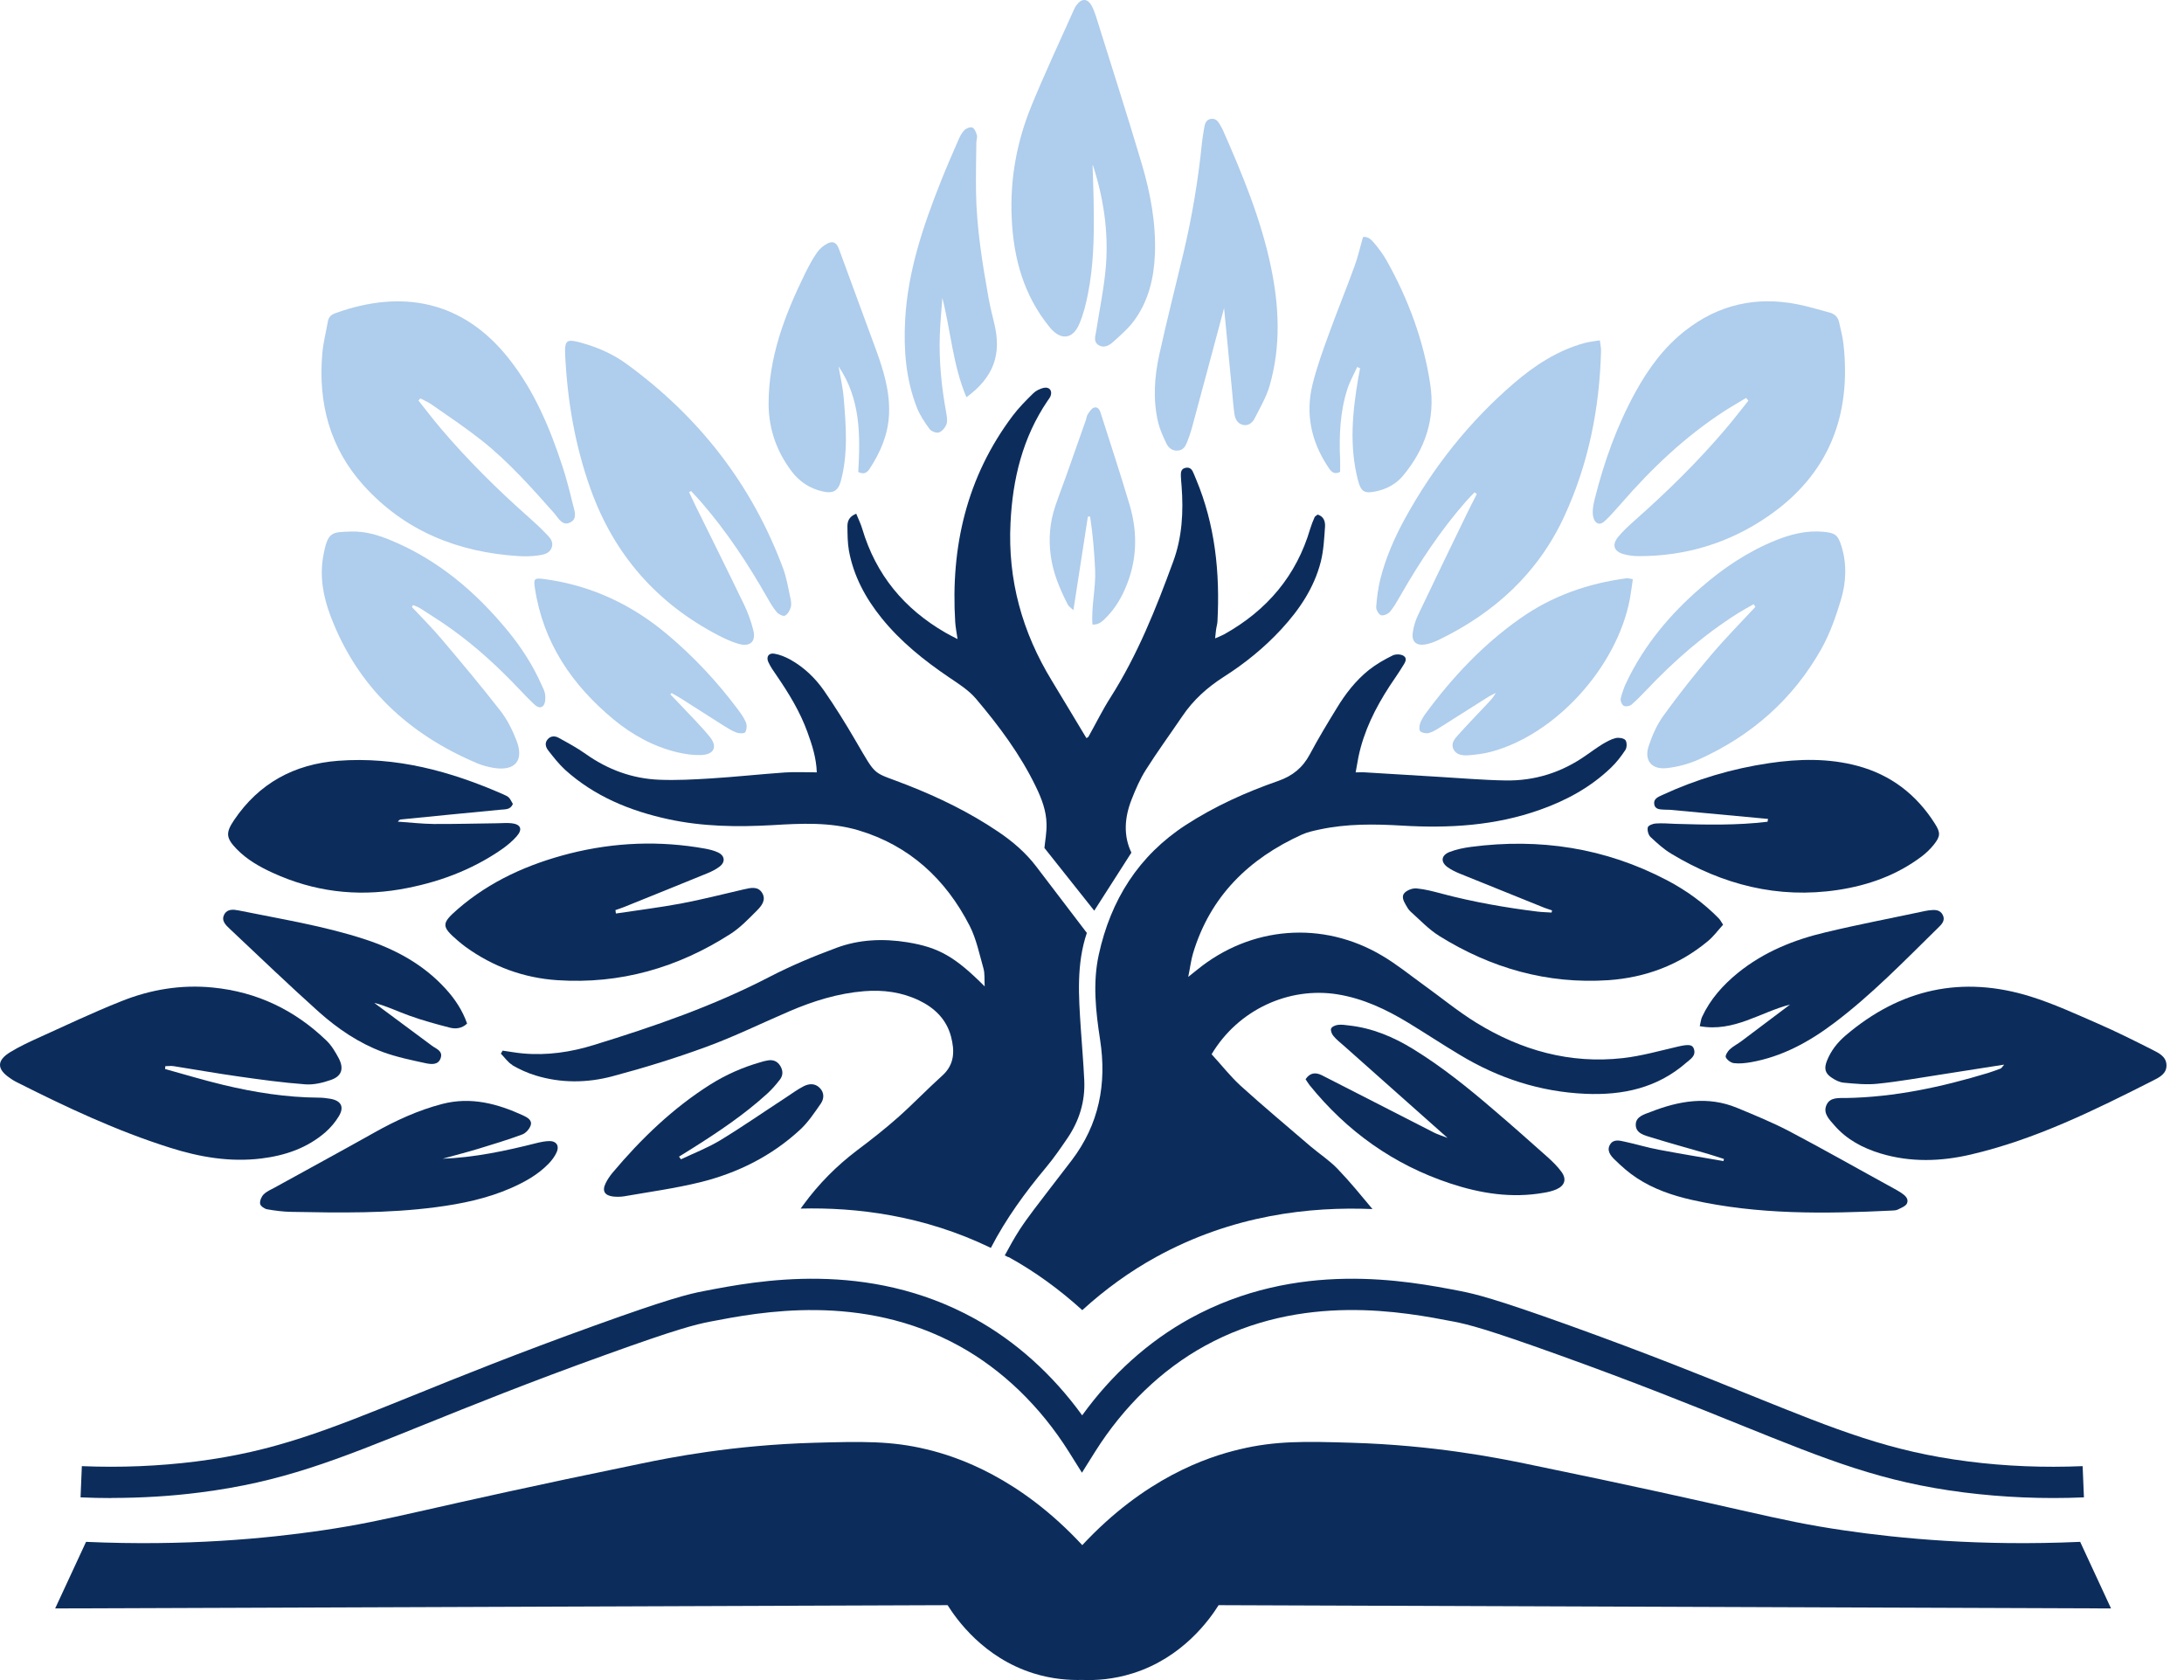
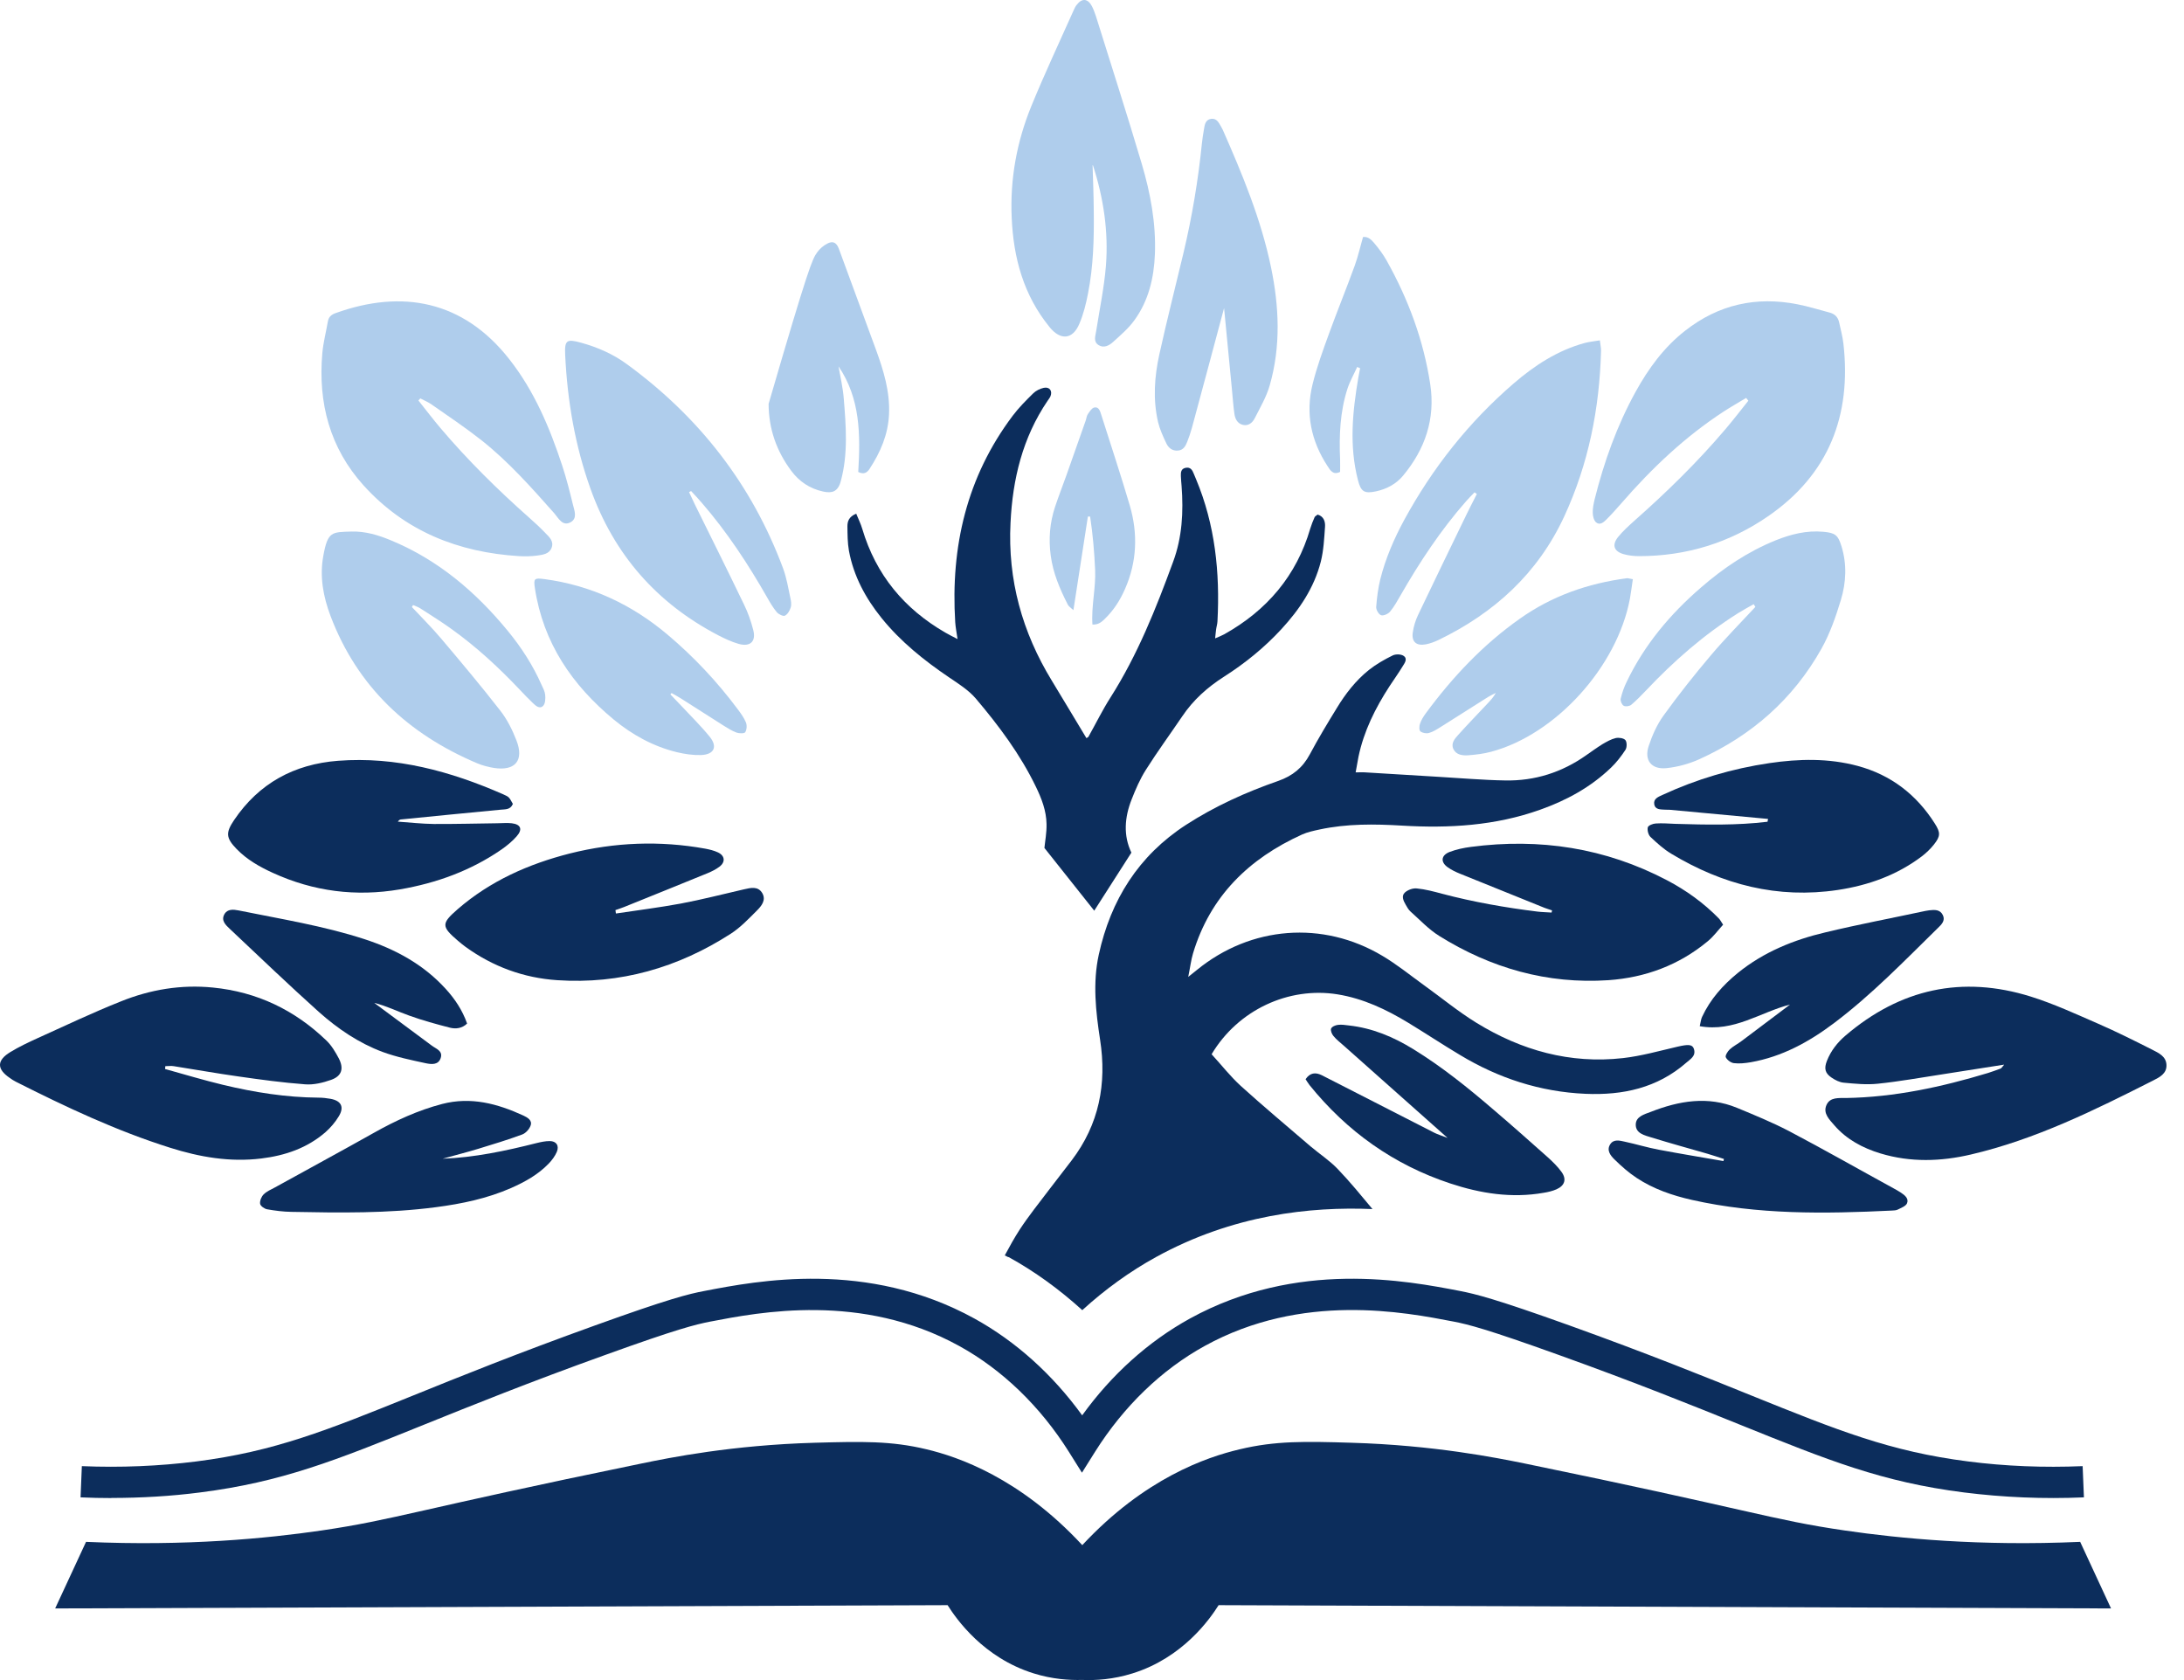
<svg xmlns="http://www.w3.org/2000/svg" version="1.1" width="78" height="60">
  <svg width="78" height="60" viewBox="0 0 78 60" fill="none">
-     <path d="M18.293 38.039C18.552 38.189 18.836 38.319 19.124 38.407C20.035 38.687 20.97 38.678 21.876 38.436C23.008 38.135 24.131 37.788 25.233 37.383C26.239 37.015 27.204 36.539 28.189 36.117C29.045 35.749 29.931 35.473 30.866 35.398C31.542 35.343 32.202 35.431 32.816 35.724C33.376 35.991 33.801 36.401 33.964 37.015C34.098 37.525 34.098 38.014 33.651 38.415C33.112 38.9 32.611 39.426 32.069 39.907C31.601 40.321 31.112 40.705 30.611 41.081C29.876 41.637 29.238 42.281 28.695 43.024C28.661 43.07 28.628 43.116 28.595 43.162C30.582 43.112 32.979 43.4 35.388 44.566C35.931 43.517 36.612 42.586 37.355 41.695C37.635 41.361 37.881 41.002 38.127 40.642C38.545 40.024 38.758 39.339 38.724 38.586C38.695 37.964 38.641 37.341 38.599 36.718C38.524 35.573 38.441 34.428 38.816 33.317C38.211 32.523 37.614 31.737 37.017 30.956C36.637 30.454 36.165 30.049 35.643 29.698C34.628 29.013 33.538 28.482 32.398 28.035C31.116 27.529 31.35 27.805 30.544 26.43C30.194 25.828 29.826 25.239 29.43 24.666C29.112 24.211 28.711 23.827 28.223 23.555C28.047 23.459 27.855 23.379 27.659 23.346C27.454 23.308 27.354 23.455 27.442 23.647C27.521 23.818 27.63 23.973 27.738 24.128C28.173 24.763 28.574 25.419 28.837 26.146C29.004 26.605 29.154 27.069 29.171 27.583C28.77 27.583 28.394 27.562 28.018 27.588C27.137 27.65 26.256 27.746 25.375 27.801C24.77 27.838 24.156 27.872 23.55 27.847C22.586 27.809 21.709 27.487 20.92 26.927C20.615 26.71 20.281 26.53 19.955 26.351C19.822 26.275 19.667 26.275 19.558 26.405C19.442 26.539 19.492 26.689 19.584 26.806C19.771 27.044 19.959 27.287 20.181 27.491C21.233 28.44 22.498 28.958 23.863 29.255C25.091 29.522 26.335 29.539 27.588 29.468C28.619 29.405 29.659 29.355 30.657 29.652C32.478 30.195 33.776 31.395 34.632 33.066C34.87 33.534 34.979 34.077 35.125 34.591C35.175 34.771 35.154 34.972 35.167 35.227C34.119 34.178 33.538 33.835 32.403 33.651C31.547 33.513 30.682 33.547 29.868 33.852C29.054 34.153 28.248 34.491 27.48 34.888C25.475 35.929 23.354 36.66 21.208 37.32C20.385 37.575 19.542 37.7 18.673 37.621C18.431 37.6 18.193 37.554 17.951 37.521C17.93 37.558 17.909 37.592 17.888 37.629C18.026 37.767 18.139 37.943 18.302 38.035L18.293 38.039Z" fill="#0C2D5C" />
    <path d="M30.582 18.352C30.662 18.548 30.745 18.715 30.795 18.887C31.284 20.529 32.294 21.745 33.764 22.593C33.885 22.665 34.015 22.727 34.198 22.823C34.165 22.585 34.127 22.405 34.115 22.222C33.948 19.526 34.524 17.032 36.169 14.846C36.386 14.558 36.645 14.299 36.9 14.048C36.996 13.952 37.142 13.881 37.276 13.851C37.489 13.805 37.601 13.968 37.51 14.169C37.484 14.219 37.447 14.265 37.413 14.315C36.52 15.632 36.165 17.111 36.09 18.67C35.986 20.705 36.507 22.577 37.564 24.307C37.977 24.984 38.382 25.669 38.8 26.359C38.808 26.35 38.858 26.338 38.875 26.308C39.138 25.84 39.372 25.36 39.66 24.909C40.625 23.392 41.284 21.737 41.898 20.061C42.22 19.192 42.27 18.277 42.199 17.353C42.19 17.236 42.178 17.123 42.174 17.006C42.17 16.873 42.174 16.739 42.349 16.706C42.516 16.676 42.583 16.785 42.633 16.914C42.662 16.981 42.691 17.048 42.717 17.115C43.397 18.741 43.573 20.446 43.481 22.188C43.477 22.288 43.443 22.389 43.431 22.489C43.418 22.573 43.414 22.66 43.397 22.798C43.531 22.74 43.631 22.702 43.723 22.652C45.247 21.799 46.303 20.563 46.796 18.874C46.838 18.736 46.892 18.603 46.951 18.469C46.967 18.436 47.013 18.415 47.059 18.377C47.285 18.444 47.335 18.636 47.322 18.816C47.293 19.234 47.272 19.656 47.172 20.057C46.934 20.993 46.408 21.77 45.761 22.472C45.155 23.128 44.47 23.684 43.723 24.161C43.126 24.541 42.616 24.996 42.22 25.586C41.79 26.221 41.334 26.843 40.925 27.491C40.717 27.817 40.558 28.185 40.416 28.548C40.161 29.192 40.115 29.844 40.407 30.45C39.948 31.164 39.505 31.858 39.08 32.523C38.52 31.816 37.931 31.072 37.301 30.283C37.322 30.053 37.384 29.739 37.376 29.426C37.368 28.954 37.201 28.519 36.996 28.097C36.437 26.939 35.672 25.916 34.846 24.942C34.587 24.641 34.228 24.416 33.894 24.19C33 23.584 32.165 22.915 31.484 22.071C30.912 21.361 30.486 20.575 30.319 19.668C30.269 19.384 30.269 19.092 30.265 18.803C30.265 18.628 30.307 18.456 30.582 18.344V18.352Z" fill="#0C2D5C" />
    <path d="M14.944 14.303C15.203 14.629 15.457 14.963 15.729 15.285C16.706 16.438 17.779 17.496 18.911 18.498C19.107 18.67 19.299 18.849 19.479 19.038C19.621 19.18 19.788 19.334 19.7 19.564C19.616 19.786 19.387 19.811 19.191 19.84C18.977 19.869 18.756 19.873 18.539 19.861C16.368 19.727 14.468 18.975 12.986 17.337C11.779 15.999 11.357 14.391 11.511 12.619C11.545 12.234 11.645 11.854 11.712 11.47C11.741 11.307 11.85 11.227 12 11.177C14.343 10.337 16.535 10.717 18.192 12.832C19.082 13.964 19.633 15.272 20.08 16.631C20.23 17.086 20.347 17.55 20.46 18.014C20.514 18.231 20.631 18.511 20.381 18.649C20.088 18.812 19.946 18.503 19.796 18.331C18.977 17.408 18.159 16.484 17.186 15.715C16.618 15.268 16.013 14.863 15.42 14.449C15.295 14.361 15.149 14.299 15.011 14.228C14.986 14.253 14.965 14.282 14.94 14.307L14.944 14.303Z" fill="#AFCDEC" />
    <path d="M62.362 14.211C62.095 14.374 61.819 14.528 61.556 14.7C60.174 15.602 58.988 16.727 57.907 17.972C57.736 18.168 57.56 18.365 57.376 18.549C57.276 18.649 57.138 18.774 57.001 18.653C56.921 18.582 56.884 18.427 56.884 18.31C56.88 18.156 56.913 17.993 56.95 17.838C57.285 16.497 57.748 15.201 58.416 13.989C58.875 13.158 59.431 12.397 60.187 11.808C61.377 10.876 62.721 10.575 64.199 10.868C64.584 10.943 64.955 11.06 65.335 11.16C65.519 11.206 65.64 11.319 65.682 11.507C65.736 11.762 65.807 12.013 65.836 12.272C66.129 14.838 65.314 16.936 63.16 18.427C61.778 19.384 60.228 19.861 58.541 19.861C58.353 19.861 58.161 19.84 57.986 19.79C57.635 19.689 57.56 19.46 57.794 19.171C57.969 18.958 58.174 18.774 58.379 18.59C59.531 17.571 60.629 16.497 61.627 15.322C61.907 14.992 62.17 14.65 62.441 14.311C62.416 14.278 62.391 14.248 62.366 14.215L62.362 14.211Z" fill="#AFCDEC" />
    <path d="M71.57 38.022C70.781 38.143 70.084 38.256 69.382 38.365C68.609 38.482 67.837 38.624 67.06 38.703C66.664 38.745 66.25 38.703 65.849 38.666C65.699 38.653 65.545 38.574 65.415 38.486C65.177 38.327 65.14 38.156 65.248 37.884C65.39 37.525 65.62 37.232 65.912 36.982C67.866 35.314 70.075 34.825 72.526 35.59C73.353 35.849 74.146 36.217 74.944 36.564C75.595 36.848 76.23 37.166 76.865 37.487C77.094 37.604 77.362 37.725 77.374 38.031C77.387 38.344 77.124 38.474 76.894 38.59C74.798 39.652 72.693 40.693 70.388 41.231C69.315 41.482 68.234 41.516 67.165 41.194C66.53 41.002 65.954 40.697 65.515 40.191C65.34 39.986 65.098 39.765 65.231 39.464C65.357 39.175 65.674 39.217 65.925 39.213C67.666 39.184 69.344 38.82 71.002 38.319C71.153 38.273 71.303 38.214 71.453 38.16C71.474 38.152 71.491 38.123 71.574 38.026L71.57 38.022Z" fill="#0C2D5C" />
    <path d="M5.891 38.176C6.585 38.369 7.278 38.578 7.975 38.745C9.09 39.012 10.222 39.192 11.374 39.2C11.52 39.2 11.666 39.217 11.808 39.242C12.188 39.313 12.301 39.535 12.101 39.865C11.975 40.074 11.812 40.266 11.629 40.429C10.973 41.001 10.184 41.269 9.332 41.373C8.213 41.511 7.132 41.323 6.075 40.989C4.163 40.387 2.355 39.535 0.567 38.632C0.488 38.594 0.417 38.544 0.346 38.494C-0.122 38.176 -0.117 37.867 0.371 37.571C0.68 37.383 1.01 37.228 1.34 37.077C2.33 36.63 3.311 36.162 4.321 35.761C5.369 35.339 6.468 35.155 7.603 35.268C9.178 35.423 10.526 36.07 11.658 37.161C11.842 37.337 11.979 37.571 12.101 37.8C12.288 38.164 12.205 38.431 11.825 38.565C11.533 38.669 11.199 38.749 10.894 38.724C10.1 38.665 9.311 38.557 8.522 38.444C7.745 38.335 6.977 38.197 6.205 38.076C6.108 38.059 6.004 38.076 5.904 38.076C5.904 38.11 5.9 38.143 5.896 38.176H5.891Z" fill="#0C2D5C" />
    <path d="M52.666 17.579C52.562 17.688 52.453 17.792 52.357 17.905C51.455 18.933 50.703 20.07 50.023 21.256C49.906 21.457 49.793 21.666 49.647 21.841C49.58 21.925 49.409 22 49.325 21.971C49.238 21.942 49.142 21.774 49.15 21.674C49.175 21.344 49.217 21.01 49.296 20.688C49.484 19.94 49.789 19.234 50.157 18.557C51.167 16.706 52.457 15.076 54.056 13.697C54.808 13.049 55.631 12.51 56.604 12.247C56.767 12.205 56.934 12.188 57.138 12.155C57.155 12.318 57.184 12.426 57.18 12.535C57.126 14.587 56.733 16.564 55.869 18.436C54.925 20.479 53.367 21.892 51.372 22.857C51.23 22.924 51.075 22.982 50.921 23.012C50.582 23.074 50.407 22.919 50.457 22.585C50.486 22.372 50.553 22.159 50.645 21.963C51.217 20.759 51.802 19.56 52.382 18.36C52.499 18.118 52.624 17.88 52.745 17.642L52.662 17.583L52.666 17.579Z" fill="#AFCDEC" />
    <path d="M24.611 17.579C24.682 17.734 24.753 17.884 24.828 18.039C25.413 19.221 26.001 20.404 26.573 21.591C26.711 21.875 26.82 22.18 26.899 22.489C27.012 22.903 26.799 23.112 26.381 22.995C26.131 22.924 25.893 22.811 25.663 22.694C23.454 21.545 21.926 19.802 21.087 17.45C20.535 15.903 20.264 14.311 20.185 12.681C20.16 12.146 20.235 12.096 20.753 12.239C21.345 12.402 21.905 12.648 22.398 13.012C24.97 14.892 26.853 17.303 27.968 20.299C28.093 20.638 28.152 21.002 28.227 21.353C28.252 21.465 28.273 21.591 28.239 21.695C28.206 21.808 28.127 21.942 28.031 21.988C27.968 22.017 27.805 21.938 27.742 21.862C27.613 21.708 27.509 21.532 27.408 21.353C26.724 20.153 25.968 19 25.062 17.955C24.941 17.813 24.811 17.675 24.682 17.537C24.657 17.55 24.628 17.562 24.602 17.579H24.611Z" fill="#AFCDEC" />
    <path d="M39.021 5.903C39.038 6.447 39.059 6.994 39.063 7.537C39.075 8.524 39.05 9.51 38.858 10.479C38.787 10.847 38.696 11.219 38.549 11.562C38.311 12.13 37.877 12.163 37.489 11.687C36.557 10.546 36.194 9.213 36.132 7.776C36.069 6.392 36.315 5.055 36.837 3.781C37.309 2.627 37.84 1.499 38.349 0.358C38.378 0.291 38.411 0.224 38.457 0.17C38.641 -0.072 38.85 -0.056 38.996 0.22C39.055 0.333 39.1 0.458 39.142 0.584C39.689 2.339 40.257 4.094 40.779 5.857C41.088 6.902 41.288 7.972 41.247 9.071C41.213 9.928 41.021 10.743 40.508 11.445C40.299 11.733 40.019 11.971 39.752 12.213C39.614 12.339 39.426 12.443 39.238 12.326C39.034 12.201 39.126 11.992 39.151 11.812C39.272 11.039 39.434 10.27 39.497 9.497C39.593 8.277 39.414 7.078 39.034 5.903H39.021Z" fill="#AFCDEC" />
    <path d="M22.005 32.623C22.777 32.506 23.554 32.41 24.318 32.268C25.074 32.126 25.817 31.933 26.564 31.762C26.807 31.708 27.074 31.633 27.229 31.904C27.366 32.151 27.191 32.36 27.032 32.519C26.736 32.815 26.439 33.129 26.093 33.35C24.209 34.562 22.147 35.155 19.9 35.005C18.706 34.925 17.608 34.524 16.631 33.818C16.539 33.751 16.447 33.676 16.359 33.601C15.758 33.087 15.758 32.982 16.343 32.472C17.508 31.461 18.877 30.855 20.355 30.479C21.955 30.078 23.566 30.015 25.187 30.308C25.341 30.337 25.5 30.375 25.642 30.442C25.892 30.559 25.913 30.788 25.696 30.951C25.571 31.047 25.425 31.119 25.278 31.181C24.285 31.587 23.291 31.988 22.297 32.389C22.193 32.431 22.088 32.464 21.98 32.502C21.984 32.539 21.992 32.581 21.996 32.619L22.005 32.623Z" fill="#0C2D5C" />
    <path d="M55.422 32.51C55.305 32.468 55.184 32.435 55.071 32.385C54.09 31.992 53.109 31.595 52.132 31.198C51.986 31.139 51.84 31.068 51.71 30.977C51.439 30.788 51.464 30.546 51.773 30.425C52.015 30.333 52.274 30.279 52.533 30.245C54.988 29.923 57.33 30.279 59.535 31.436C60.22 31.796 60.842 32.243 61.385 32.798C61.435 32.849 61.468 32.916 61.539 33.024C61.356 33.225 61.197 33.446 60.988 33.617C59.961 34.47 58.758 34.913 57.443 35.005C55.259 35.151 53.247 34.575 51.401 33.425C51.025 33.191 50.712 32.853 50.378 32.556C50.303 32.489 50.253 32.397 50.203 32.309C50.119 32.167 50.04 31.992 50.178 31.871C50.282 31.779 50.462 31.712 50.603 31.729C50.904 31.758 51.201 31.837 51.497 31.917C52.62 32.213 53.76 32.414 54.913 32.556C55.08 32.577 55.247 32.577 55.414 32.59C55.418 32.564 55.426 32.539 55.431 32.51H55.422Z" fill="#0C2D5C" />
    <path d="M14.702 21.67C15.057 22.05 15.429 22.418 15.767 22.819C16.477 23.659 17.186 24.503 17.863 25.373C18.109 25.686 18.297 26.062 18.443 26.438C18.727 27.161 18.397 27.546 17.633 27.424C17.433 27.391 17.232 27.337 17.049 27.262C14.585 26.221 12.764 24.533 11.804 21.996C11.545 21.311 11.412 20.596 11.545 19.861C11.704 18.975 11.846 19.004 12.56 18.983C13.049 18.971 13.508 19.109 13.95 19.292C15.642 19.99 16.99 21.135 18.139 22.535C18.619 23.12 19.028 23.751 19.337 24.449C19.391 24.566 19.458 24.687 19.471 24.813C19.483 24.942 19.479 25.122 19.4 25.206C19.274 25.335 19.132 25.206 19.028 25.105C18.869 24.955 18.719 24.796 18.573 24.641C17.821 23.847 17.028 23.112 16.138 22.473C15.775 22.209 15.391 21.975 15.015 21.729C14.936 21.679 14.84 21.645 14.752 21.608C14.74 21.633 14.723 21.654 14.71 21.679L14.702 21.67Z" fill="#AFCDEC" />
    <path d="M62.629 21.578C62.445 21.683 62.257 21.783 62.078 21.896C60.854 22.665 59.777 23.609 58.787 24.658C58.616 24.838 58.445 25.013 58.257 25.172C58.194 25.222 58.053 25.243 57.99 25.205C57.923 25.168 57.865 25.03 57.881 24.955C57.931 24.746 58.002 24.537 58.098 24.345C58.729 23.028 59.648 21.933 60.746 20.985C61.547 20.287 62.424 19.698 63.418 19.296C63.961 19.079 64.52 18.937 65.114 18.991C65.535 19.029 65.64 19.1 65.765 19.501C65.965 20.145 65.936 20.801 65.744 21.432C65.564 22.025 65.356 22.623 65.055 23.162C64.044 24.967 62.558 26.271 60.679 27.119C60.316 27.282 59.911 27.391 59.514 27.433C58.975 27.487 58.712 27.144 58.883 26.639C59.009 26.258 59.18 25.874 59.414 25.552C59.948 24.812 60.516 24.094 61.105 23.4C61.61 22.802 62.161 22.247 62.692 21.674L62.637 21.586L62.629 21.578Z" fill="#AFCDEC" />
    <path d="M18.314 28.716C18.23 28.921 18.046 28.9 17.875 28.917C16.693 29.029 15.512 29.146 14.33 29.264C14.288 29.264 14.251 29.284 14.209 29.343C14.639 29.372 15.065 29.422 15.495 29.427C16.247 29.431 17.002 29.41 17.754 29.401C17.929 29.401 18.105 29.381 18.276 29.401C18.602 29.439 18.673 29.619 18.451 29.869C18.301 30.041 18.117 30.191 17.929 30.325C16.827 31.09 15.595 31.537 14.284 31.762C12.714 32.03 11.198 31.838 9.745 31.173C9.269 30.956 8.814 30.697 8.447 30.317C8.067 29.924 8.058 29.736 8.359 29.289C9.248 27.972 10.505 27.291 12.071 27.17C14.146 27.011 16.088 27.542 17.967 28.365C18.188 28.461 18.184 28.474 18.318 28.712L18.314 28.716Z" fill="#0C2D5C" />
    <path d="M63.143 29.246C61.974 29.138 60.809 29.029 59.64 28.92C59.581 28.916 59.523 28.92 59.464 28.916C59.306 28.904 59.114 28.924 59.08 28.72C59.047 28.523 59.23 28.456 59.372 28.39C60.592 27.826 61.865 27.449 63.193 27.253C64.249 27.098 65.302 27.073 66.346 27.353C67.536 27.675 68.446 28.377 69.102 29.413C69.306 29.735 69.306 29.861 69.068 30.162C68.943 30.32 68.793 30.462 68.634 30.584C67.744 31.256 66.721 31.62 65.636 31.783C63.494 32.105 61.519 31.595 59.685 30.487C59.414 30.324 59.176 30.107 58.946 29.89C58.871 29.819 58.825 29.652 58.85 29.547C58.867 29.48 59.034 29.413 59.134 29.409C59.364 29.393 59.598 29.413 59.828 29.422C60.93 29.455 62.028 29.48 63.126 29.347L63.143 29.255V29.246Z" fill="#0C2D5C" />
    <path d="M43.723 10.98C43.318 12.493 42.946 13.889 42.566 15.289C42.52 15.456 42.462 15.623 42.399 15.782C42.341 15.932 42.261 16.075 42.074 16.091C41.873 16.112 41.731 15.995 41.656 15.836C41.539 15.59 41.422 15.335 41.359 15.072C41.172 14.265 41.23 13.45 41.405 12.656C41.673 11.44 41.982 10.232 42.27 9.021C42.575 7.733 42.792 6.438 42.925 5.122C42.942 4.95 42.971 4.779 43.001 4.603C43.026 4.445 43.055 4.273 43.255 4.244C43.451 4.219 43.527 4.378 43.606 4.516C43.627 4.553 43.648 4.591 43.669 4.633C44.37 6.225 45.038 7.83 45.393 9.543C45.685 10.951 45.748 12.364 45.347 13.764C45.23 14.173 45.005 14.557 44.809 14.942C44.729 15.097 44.587 15.222 44.383 15.172C44.186 15.122 44.111 14.95 44.086 14.779C44.044 14.495 44.028 14.202 43.998 13.914C43.907 12.965 43.815 12.013 43.715 10.98H43.723Z" fill="#AFCDEC" />
    <path d="M61.569 41.39C61.373 41.327 61.172 41.26 60.976 41.202C60.308 41.01 59.64 40.826 58.976 40.621C58.738 40.546 58.412 40.479 58.42 40.157C58.425 39.873 58.729 39.794 58.951 39.71C59.961 39.313 60.993 39.133 62.036 39.564C62.663 39.823 63.293 40.082 63.895 40.395C65.151 41.056 66.383 41.758 67.628 42.439C67.715 42.489 67.807 42.535 67.891 42.593C68.028 42.685 68.179 42.802 68.108 42.974C68.062 43.078 67.895 43.137 67.774 43.199C67.711 43.229 67.632 43.229 67.561 43.233C65.168 43.35 62.78 43.383 60.425 42.852C59.727 42.694 59.055 42.464 58.458 42.071C58.17 41.883 57.907 41.649 57.66 41.407C57.523 41.273 57.368 41.085 57.506 40.868C57.631 40.671 57.848 40.734 58.024 40.772C58.433 40.859 58.838 40.985 59.247 41.06C60.016 41.206 60.784 41.331 61.552 41.465C61.556 41.44 61.565 41.415 61.569 41.39Z" fill="#0C2D5C" />
    <path d="M15.791 41.382C16.939 41.34 18.059 41.102 19.165 40.822C19.32 40.784 19.478 40.751 19.633 40.751C19.867 40.751 19.979 40.914 19.887 41.135C19.821 41.29 19.712 41.436 19.595 41.557C19.215 41.95 18.748 42.209 18.255 42.427C17.399 42.803 16.493 42.991 15.57 43.112C13.854 43.338 12.129 43.312 10.405 43.279C10.117 43.275 9.824 43.237 9.54 43.187C9.444 43.17 9.302 43.07 9.29 42.991C9.273 42.886 9.336 42.736 9.415 42.656C9.524 42.548 9.678 42.481 9.82 42.406C10.998 41.754 12.184 41.114 13.357 40.454C14.129 40.02 14.927 39.652 15.791 39.426C16.819 39.159 17.766 39.414 18.693 39.84C18.835 39.907 19.015 40.007 18.952 40.191C18.91 40.32 18.777 40.471 18.647 40.517C18.134 40.705 17.608 40.868 17.081 41.027C16.656 41.156 16.221 41.265 15.791 41.386V41.382Z" fill="#0C2D5C" />
    <path d="M48.47 13.108C48.353 13.367 48.212 13.614 48.124 13.881C47.856 14.708 47.823 15.561 47.861 16.422C47.865 16.564 47.861 16.71 47.861 16.852C47.61 16.977 47.514 16.802 47.41 16.643C46.825 15.749 46.621 14.771 46.875 13.735C47.026 13.116 47.247 12.514 47.464 11.917C47.761 11.098 48.09 10.296 48.387 9.476C48.504 9.15 48.579 8.812 48.679 8.465C48.863 8.44 48.98 8.565 49.076 8.678C49.243 8.875 49.401 9.088 49.527 9.313C50.299 10.693 50.842 12.155 51.08 13.722C51.268 14.959 50.896 16.041 50.111 16.986C49.865 17.283 49.531 17.462 49.151 17.546C48.729 17.638 48.604 17.562 48.5 17.153C48.182 15.929 48.303 14.708 48.512 13.484C48.533 13.371 48.554 13.262 48.575 13.15C48.537 13.133 48.504 13.12 48.466 13.104L48.47 13.108Z" fill="#AFCDEC" />
-     <path d="M30.652 16.848C30.732 15.527 30.728 14.232 29.947 13.083C30.014 13.467 30.105 13.851 30.135 14.24C30.214 15.222 30.293 16.2 30.03 17.178C29.926 17.575 29.704 17.621 29.395 17.554C28.919 17.45 28.54 17.195 28.256 16.81C27.73 16.104 27.454 15.314 27.45 14.424C27.45 12.752 28.03 11.244 28.748 9.777C28.878 9.518 29.011 9.259 29.178 9.021C29.27 8.887 29.416 8.762 29.563 8.691C29.759 8.595 29.88 8.674 29.959 8.883C30.398 10.078 30.84 11.277 31.279 12.473C31.554 13.225 31.788 13.981 31.751 14.8C31.717 15.519 31.446 16.15 31.057 16.743C30.97 16.877 30.857 16.956 30.652 16.856V16.848Z" fill="#AFCDEC" />
+     <path d="M30.652 16.848C30.732 15.527 30.728 14.232 29.947 13.083C30.014 13.467 30.105 13.851 30.135 14.24C30.214 15.222 30.293 16.2 30.03 17.178C29.926 17.575 29.704 17.621 29.395 17.554C28.919 17.45 28.54 17.195 28.256 16.81C27.73 16.104 27.454 15.314 27.45 14.424C28.878 9.518 29.011 9.259 29.178 9.021C29.27 8.887 29.416 8.762 29.563 8.691C29.759 8.595 29.88 8.674 29.959 8.883C30.398 10.078 30.84 11.277 31.279 12.473C31.554 13.225 31.788 13.981 31.751 14.8C31.717 15.519 31.446 16.15 31.057 16.743C30.97 16.877 30.857 16.956 30.652 16.856V16.848Z" fill="#AFCDEC" />
    <path d="M46.629 38.54C46.788 38.306 46.984 38.29 47.205 38.398C47.489 38.54 47.773 38.687 48.057 38.833C49.114 39.372 50.17 39.915 51.227 40.454C51.352 40.517 51.485 40.555 51.698 40.638C50.421 39.502 49.21 38.428 48.003 37.354C47.873 37.236 47.731 37.132 47.623 36.998C47.565 36.931 47.514 36.802 47.539 36.735C47.569 36.664 47.694 36.61 47.786 36.601C47.911 36.585 48.045 36.605 48.174 36.622C49.013 36.714 49.769 37.032 50.479 37.471C51.506 38.102 52.442 38.858 53.356 39.644C54.008 40.199 54.646 40.768 55.285 41.336C55.456 41.491 55.623 41.654 55.761 41.842C55.958 42.105 55.891 42.339 55.59 42.473C55.448 42.535 55.289 42.573 55.131 42.598C53.987 42.799 52.88 42.623 51.794 42.264C49.773 41.595 48.107 40.408 46.771 38.754C46.717 38.687 46.675 38.611 46.629 38.544V38.54Z" fill="#0C2D5C" />
    <path d="M58.316 20.684C58.279 20.935 58.25 21.16 58.212 21.378C57.757 23.81 55.565 26.233 53.252 26.848C52.989 26.919 52.713 26.952 52.437 26.973C52.237 26.986 52.011 26.965 51.907 26.752C51.811 26.547 51.953 26.384 52.078 26.246C52.416 25.87 52.771 25.502 53.118 25.134C53.227 25.017 53.335 24.905 53.423 24.746C53.331 24.792 53.239 24.834 53.151 24.888C52.588 25.243 52.028 25.602 51.46 25.958C51.327 26.041 51.189 26.133 51.038 26.175C50.947 26.204 50.805 26.179 50.73 26.121C50.679 26.083 50.684 25.933 50.713 25.849C50.759 25.715 50.838 25.586 50.922 25.473C51.874 24.182 52.963 23.024 54.279 22.096C55.427 21.282 56.713 20.834 58.099 20.651C58.141 20.646 58.183 20.663 58.312 20.684H58.316Z" fill="#AFCDEC" />
    <path d="M23.947 24.804C24.08 24.942 24.214 25.08 24.347 25.222C24.681 25.582 25.036 25.928 25.345 26.309C25.638 26.668 25.504 26.948 25.036 26.965C24.752 26.973 24.456 26.931 24.18 26.864C23.337 26.66 22.585 26.246 21.921 25.699C20.431 24.466 19.399 22.957 19.103 21.002C19.053 20.663 19.082 20.634 19.433 20.68C21.103 20.901 22.564 21.587 23.846 22.669C24.782 23.459 25.613 24.345 26.343 25.323C26.456 25.473 26.569 25.628 26.64 25.799C26.681 25.899 26.673 26.058 26.615 26.15C26.581 26.2 26.398 26.196 26.306 26.163C26.143 26.104 25.997 26.008 25.846 25.916C25.345 25.598 24.844 25.276 24.343 24.959C24.226 24.884 24.105 24.817 23.984 24.75C23.971 24.767 23.955 24.783 23.942 24.8L23.947 24.804Z" fill="#AFCDEC" />
    <path d="M63.937 35.874C62.868 36.146 61.928 36.869 60.705 36.648C60.742 36.501 60.747 36.401 60.788 36.317C61.081 35.686 61.532 35.181 62.066 34.746C62.989 33.998 64.062 33.563 65.198 33.296C66.379 33.012 67.578 32.786 68.768 32.531C68.81 32.523 68.852 32.515 68.897 32.51C69.09 32.489 69.29 32.473 69.39 32.686C69.482 32.882 69.336 33.02 69.215 33.137C68.012 34.316 66.843 35.528 65.494 36.543C64.605 37.212 63.645 37.738 62.53 37.935C62.333 37.968 62.124 37.993 61.924 37.968C61.82 37.956 61.682 37.855 61.636 37.759C61.607 37.701 61.699 37.55 61.774 37.479C61.899 37.362 62.062 37.283 62.2 37.178C62.78 36.744 63.356 36.309 63.933 35.874H63.937Z" fill="#0C2D5C" />
    <path d="M16.685 36.551C16.502 36.731 16.276 36.752 16.072 36.702C15.583 36.576 15.094 36.443 14.618 36.271C14.205 36.125 13.808 35.925 13.366 35.816C14.05 36.326 14.735 36.831 15.42 37.341C15.575 37.458 15.829 37.529 15.737 37.792C15.65 38.043 15.399 38.01 15.211 37.972C14.689 37.859 14.163 37.751 13.662 37.567C12.81 37.249 12.063 36.739 11.391 36.142C10.313 35.176 9.265 34.169 8.209 33.175C8.063 33.037 7.887 32.878 8.013 32.652C8.121 32.456 8.334 32.477 8.522 32.514C10.025 32.82 11.545 33.062 13.011 33.538C14.117 33.898 15.115 34.437 15.909 35.306C16.243 35.67 16.514 36.075 16.681 36.551H16.685Z" fill="#0C2D5C" />
    <path d="M39.016 22.31C38.97 21.641 39.141 21.002 39.112 20.35C39.083 19.71 39.029 19.079 38.933 18.448C38.908 18.448 38.878 18.448 38.853 18.448C38.686 19.539 38.515 20.63 38.336 21.791C38.235 21.695 38.164 21.654 38.135 21.591C37.851 21.035 37.609 20.467 37.526 19.84C37.446 19.251 37.492 18.67 37.68 18.102C37.805 17.725 37.951 17.353 38.085 16.977C38.315 16.325 38.544 15.674 38.774 15.022C38.803 14.942 38.807 14.854 38.853 14.788C38.916 14.696 38.991 14.575 39.079 14.554C39.233 14.516 39.288 14.671 39.325 14.796C39.667 15.878 40.027 16.956 40.348 18.047C40.645 19.058 40.607 20.066 40.177 21.039C40.002 21.44 39.768 21.804 39.45 22.109C39.342 22.213 39.229 22.314 39.016 22.305V22.31Z" fill="#AFCDEC" />
-     <path d="M34.515 14.186C34.031 13.045 33.956 11.82 33.655 10.638C33.622 11.089 33.58 11.541 33.563 11.992C33.534 12.907 33.626 13.818 33.789 14.716C33.814 14.859 33.847 15.017 33.805 15.143C33.764 15.264 33.651 15.402 33.534 15.444C33.446 15.477 33.263 15.406 33.2 15.322C33.02 15.08 32.849 14.821 32.74 14.541C32.352 13.538 32.269 12.485 32.327 11.419C32.423 9.685 32.97 8.068 33.605 6.472C33.797 5.987 34.006 5.506 34.215 5.03C34.273 4.896 34.336 4.758 34.432 4.658C34.498 4.587 34.645 4.524 34.724 4.553C34.803 4.583 34.858 4.721 34.887 4.821C34.912 4.9 34.874 4.992 34.87 5.08C34.862 5.673 34.849 6.267 34.858 6.86C34.878 8.139 35.083 9.401 35.309 10.659C35.363 10.96 35.438 11.252 35.509 11.549C35.78 12.661 35.484 13.48 34.511 14.19L34.515 14.186Z" fill="#AFCDEC" />
-     <path d="M24.318 41.403C24.786 41.181 25.274 40.993 25.717 40.726C26.51 40.245 27.27 39.715 28.047 39.209C28.264 39.067 28.477 38.908 28.706 38.791C28.89 38.699 29.103 38.678 29.274 38.85C29.446 39.021 29.433 39.238 29.316 39.41C29.087 39.74 28.857 40.087 28.565 40.354C27.554 41.286 26.347 41.888 25.02 42.218C24.122 42.439 23.199 42.565 22.289 42.724C22.163 42.744 22.026 42.744 21.9 42.732C21.587 42.694 21.495 42.527 21.633 42.251C21.696 42.122 21.779 42.001 21.871 41.888C22.894 40.672 24.026 39.577 25.379 38.724C25.934 38.377 26.531 38.114 27.162 37.934C27.245 37.909 27.329 37.884 27.412 37.872C27.6 37.838 27.755 37.889 27.863 38.06C27.967 38.227 27.972 38.398 27.859 38.549C27.717 38.733 27.567 38.908 27.395 39.063C26.577 39.807 25.663 40.421 24.727 41.01C24.569 41.11 24.41 41.206 24.251 41.307C24.272 41.336 24.297 41.365 24.318 41.399V41.403Z" fill="#0C2D5C" />
    <path d="M36.019 44.892C36.954 45.406 37.839 46.05 38.653 46.789C39.468 46.046 40.353 45.406 41.288 44.892C44.036 43.38 46.8 43.087 49.017 43.179C48.612 42.694 48.211 42.201 47.773 41.746C47.485 41.445 47.126 41.211 46.804 40.939C45.969 40.22 45.121 39.514 44.307 38.775C43.936 38.436 43.622 38.031 43.272 37.65C44.215 36.066 46.023 35.231 47.769 35.511C48.692 35.661 49.51 36.05 50.295 36.526C50.913 36.902 51.519 37.303 52.141 37.675C53.519 38.507 55.005 38.992 56.621 39.063C57.953 39.121 59.189 38.858 60.225 37.951C60.371 37.822 60.58 37.713 60.496 37.458C60.442 37.291 60.283 37.295 59.916 37.379C59.268 37.529 58.621 37.713 57.962 37.788C56.074 38.001 54.333 37.512 52.734 36.53C52.082 36.129 51.485 35.636 50.863 35.189C50.37 34.834 49.894 34.445 49.372 34.136C47.243 32.865 44.67 33.07 42.75 34.637C42.675 34.7 42.595 34.759 42.437 34.888C42.508 34.541 42.537 34.286 42.608 34.048C43.222 32.005 44.604 30.663 46.504 29.802C46.7 29.715 46.917 29.669 47.13 29.623C48.103 29.414 49.088 29.426 50.074 29.485C51.752 29.585 53.406 29.489 55.009 28.916C55.949 28.582 56.809 28.114 57.536 27.416C57.732 27.228 57.903 27.007 58.053 26.777C58.108 26.689 58.108 26.501 58.049 26.43C57.986 26.359 57.811 26.334 57.703 26.359C57.54 26.397 57.381 26.489 57.231 26.576C57.035 26.698 56.847 26.835 56.654 26.969C55.786 27.584 54.813 27.893 53.757 27.872C52.959 27.859 52.166 27.788 51.368 27.742C50.5 27.692 49.631 27.638 48.763 27.584C48.654 27.575 48.55 27.584 48.416 27.584C48.454 27.37 48.483 27.203 48.516 27.032C48.708 26.108 49.122 25.281 49.631 24.499C49.782 24.27 49.944 24.044 50.086 23.81C50.157 23.693 50.287 23.534 50.132 23.425C50.04 23.359 49.844 23.354 49.736 23.409C49.439 23.555 49.147 23.722 48.888 23.927C48.42 24.303 48.053 24.775 47.744 25.285C47.41 25.828 47.08 26.376 46.779 26.94C46.525 27.416 46.165 27.709 45.652 27.889C44.499 28.29 43.389 28.791 42.361 29.456C40.662 30.555 39.668 32.143 39.242 34.094C39.021 35.101 39.134 36.125 39.288 37.124C39.535 38.712 39.251 40.154 38.273 41.441C38.002 41.8 37.722 42.151 37.451 42.51C37.1 42.974 36.737 43.425 36.419 43.91C36.227 44.207 36.056 44.516 35.885 44.834C35.927 44.855 35.968 44.876 36.01 44.897L36.019 44.892Z" fill="#0C2D5C" />
    <path d="M3.987 53.5C3.62 53.5 3.248 53.492 2.877 53.475L2.923 52.36C4.305 52.418 5.683 52.36 7.015 52.192C9.804 51.837 11.666 51.085 14.748 49.84C16.41 49.167 18.481 48.331 21.245 47.337C23.888 46.384 24.602 46.208 25.158 46.104C27.045 45.74 30.97 44.98 34.803 47.09C36.282 47.905 37.597 49.092 38.649 50.546C39.701 49.087 41.017 47.905 42.495 47.09C46.332 44.98 50.253 45.74 52.141 46.104C52.696 46.212 53.414 46.388 56.057 47.337C58.822 48.331 60.893 49.167 62.555 49.84C65.64 51.085 67.503 51.837 70.288 52.192C71.62 52.364 72.998 52.418 74.38 52.36L74.426 53.475C72.981 53.538 71.54 53.475 70.146 53.3C67.215 52.928 65.302 52.155 62.133 50.876C60.479 50.208 58.421 49.376 55.673 48.39C53.105 47.466 52.437 47.299 51.923 47.199C50.166 46.86 46.512 46.146 43.025 48.068C41.484 48.916 40.132 50.224 39.113 51.841L38.641 52.594L38.169 51.841C37.15 50.224 35.797 48.916 34.256 48.068C30.774 46.15 27.12 46.86 25.362 47.199C24.849 47.299 24.181 47.462 21.613 48.39C18.869 49.376 16.811 50.208 15.153 50.876C11.984 52.155 10.071 52.928 7.14 53.3C6.104 53.434 5.04 53.496 3.971 53.496L3.987 53.5Z" fill="#0C2D5C" />
    <path d="M74.292 55.064C70.709 55.223 67.841 54.943 65.891 54.659C63.264 54.278 62.525 53.923 54.466 52.268C53.439 52.059 51.209 51.612 48.274 51.525C46.608 51.474 45.551 51.453 44.274 51.759C43.084 52.039 40.875 52.795 38.653 55.181C36.415 52.77 34.21 52.026 33.091 51.759C31.822 51.453 30.774 51.479 29.091 51.525C26.156 51.608 23.926 52.055 22.899 52.268C14.84 53.923 14.101 54.274 11.474 54.659C9.524 54.943 6.655 55.223 3.073 55.064C2.705 55.858 2.338 56.648 1.97 57.442C12.593 57.404 23.216 57.362 33.843 57.325C34.16 57.826 35.121 59.201 36.916 59.761C37.584 59.97 38.19 60.008 38.653 59.995C39.129 60.016 39.756 59.978 40.449 59.761C42.244 59.201 43.209 57.822 43.522 57.325C54.145 57.362 64.767 57.404 75.394 57.442C75.027 56.648 74.659 55.858 74.292 55.064Z" fill="#0C2D5C" />
  </svg>
  <style>@media (prefers-color-scheme: light) { :root { filter: none; } }
@media (prefers-color-scheme: dark) { :root { filter: none; } }
</style>
</svg>